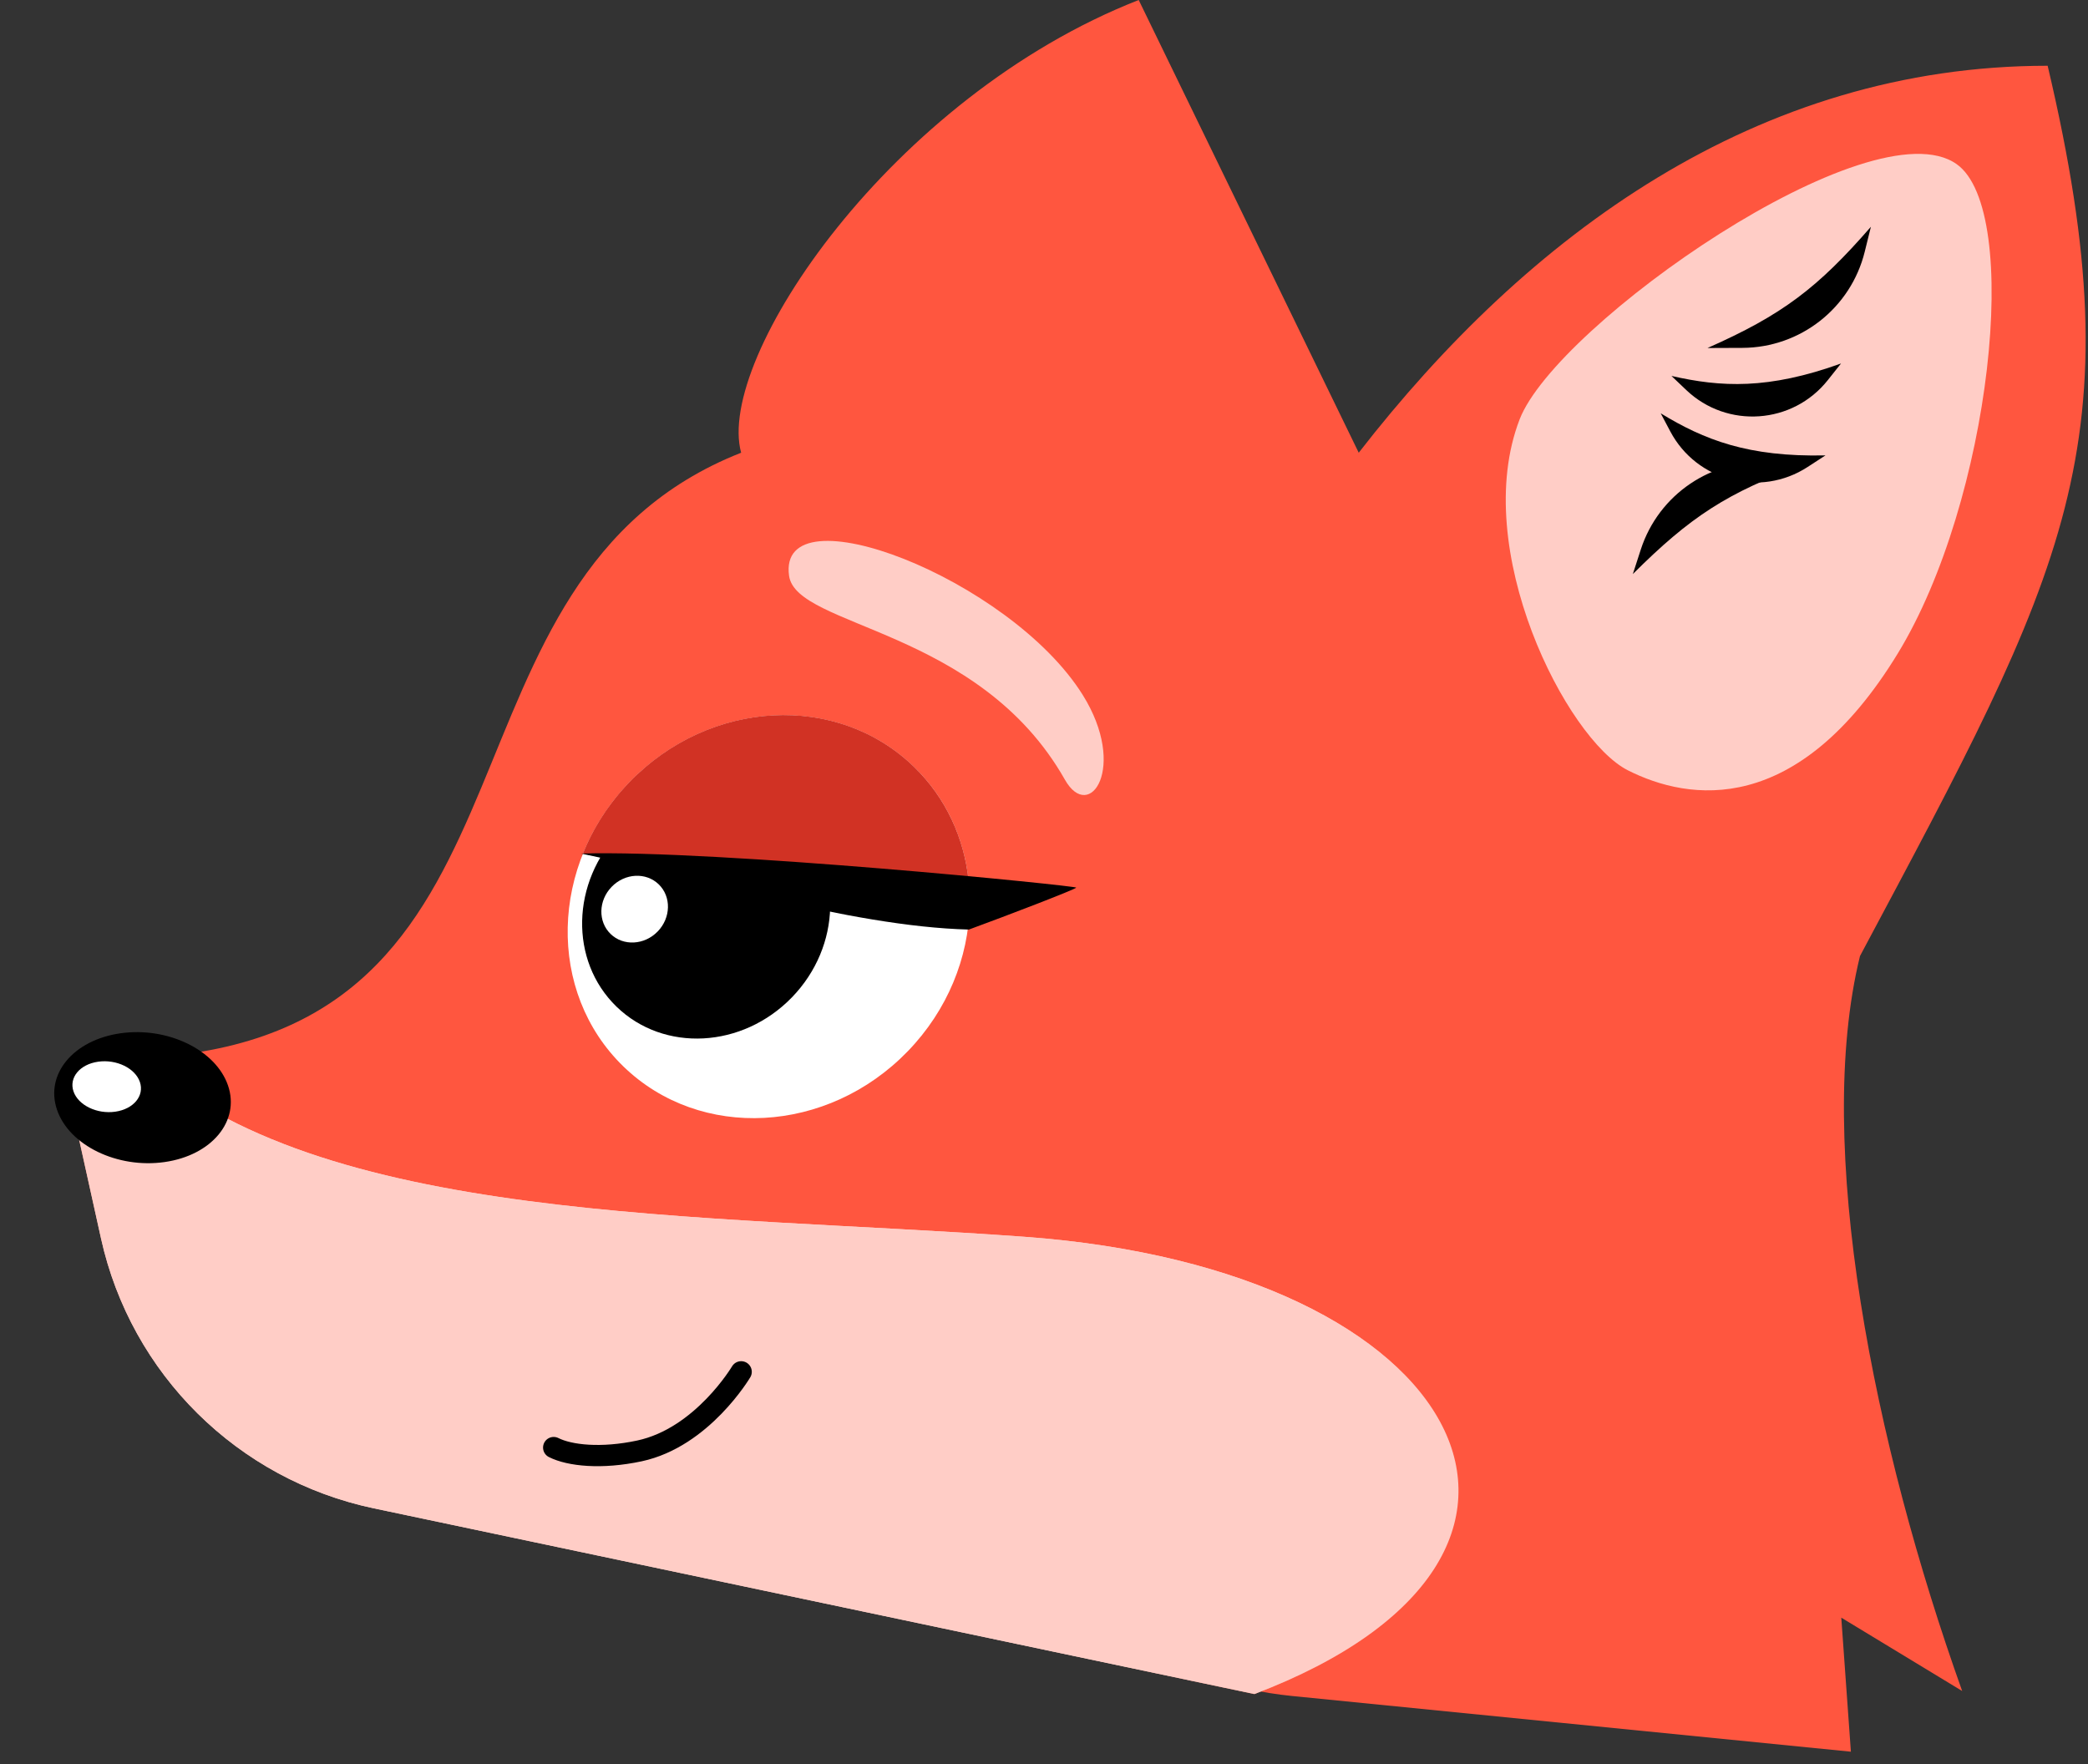
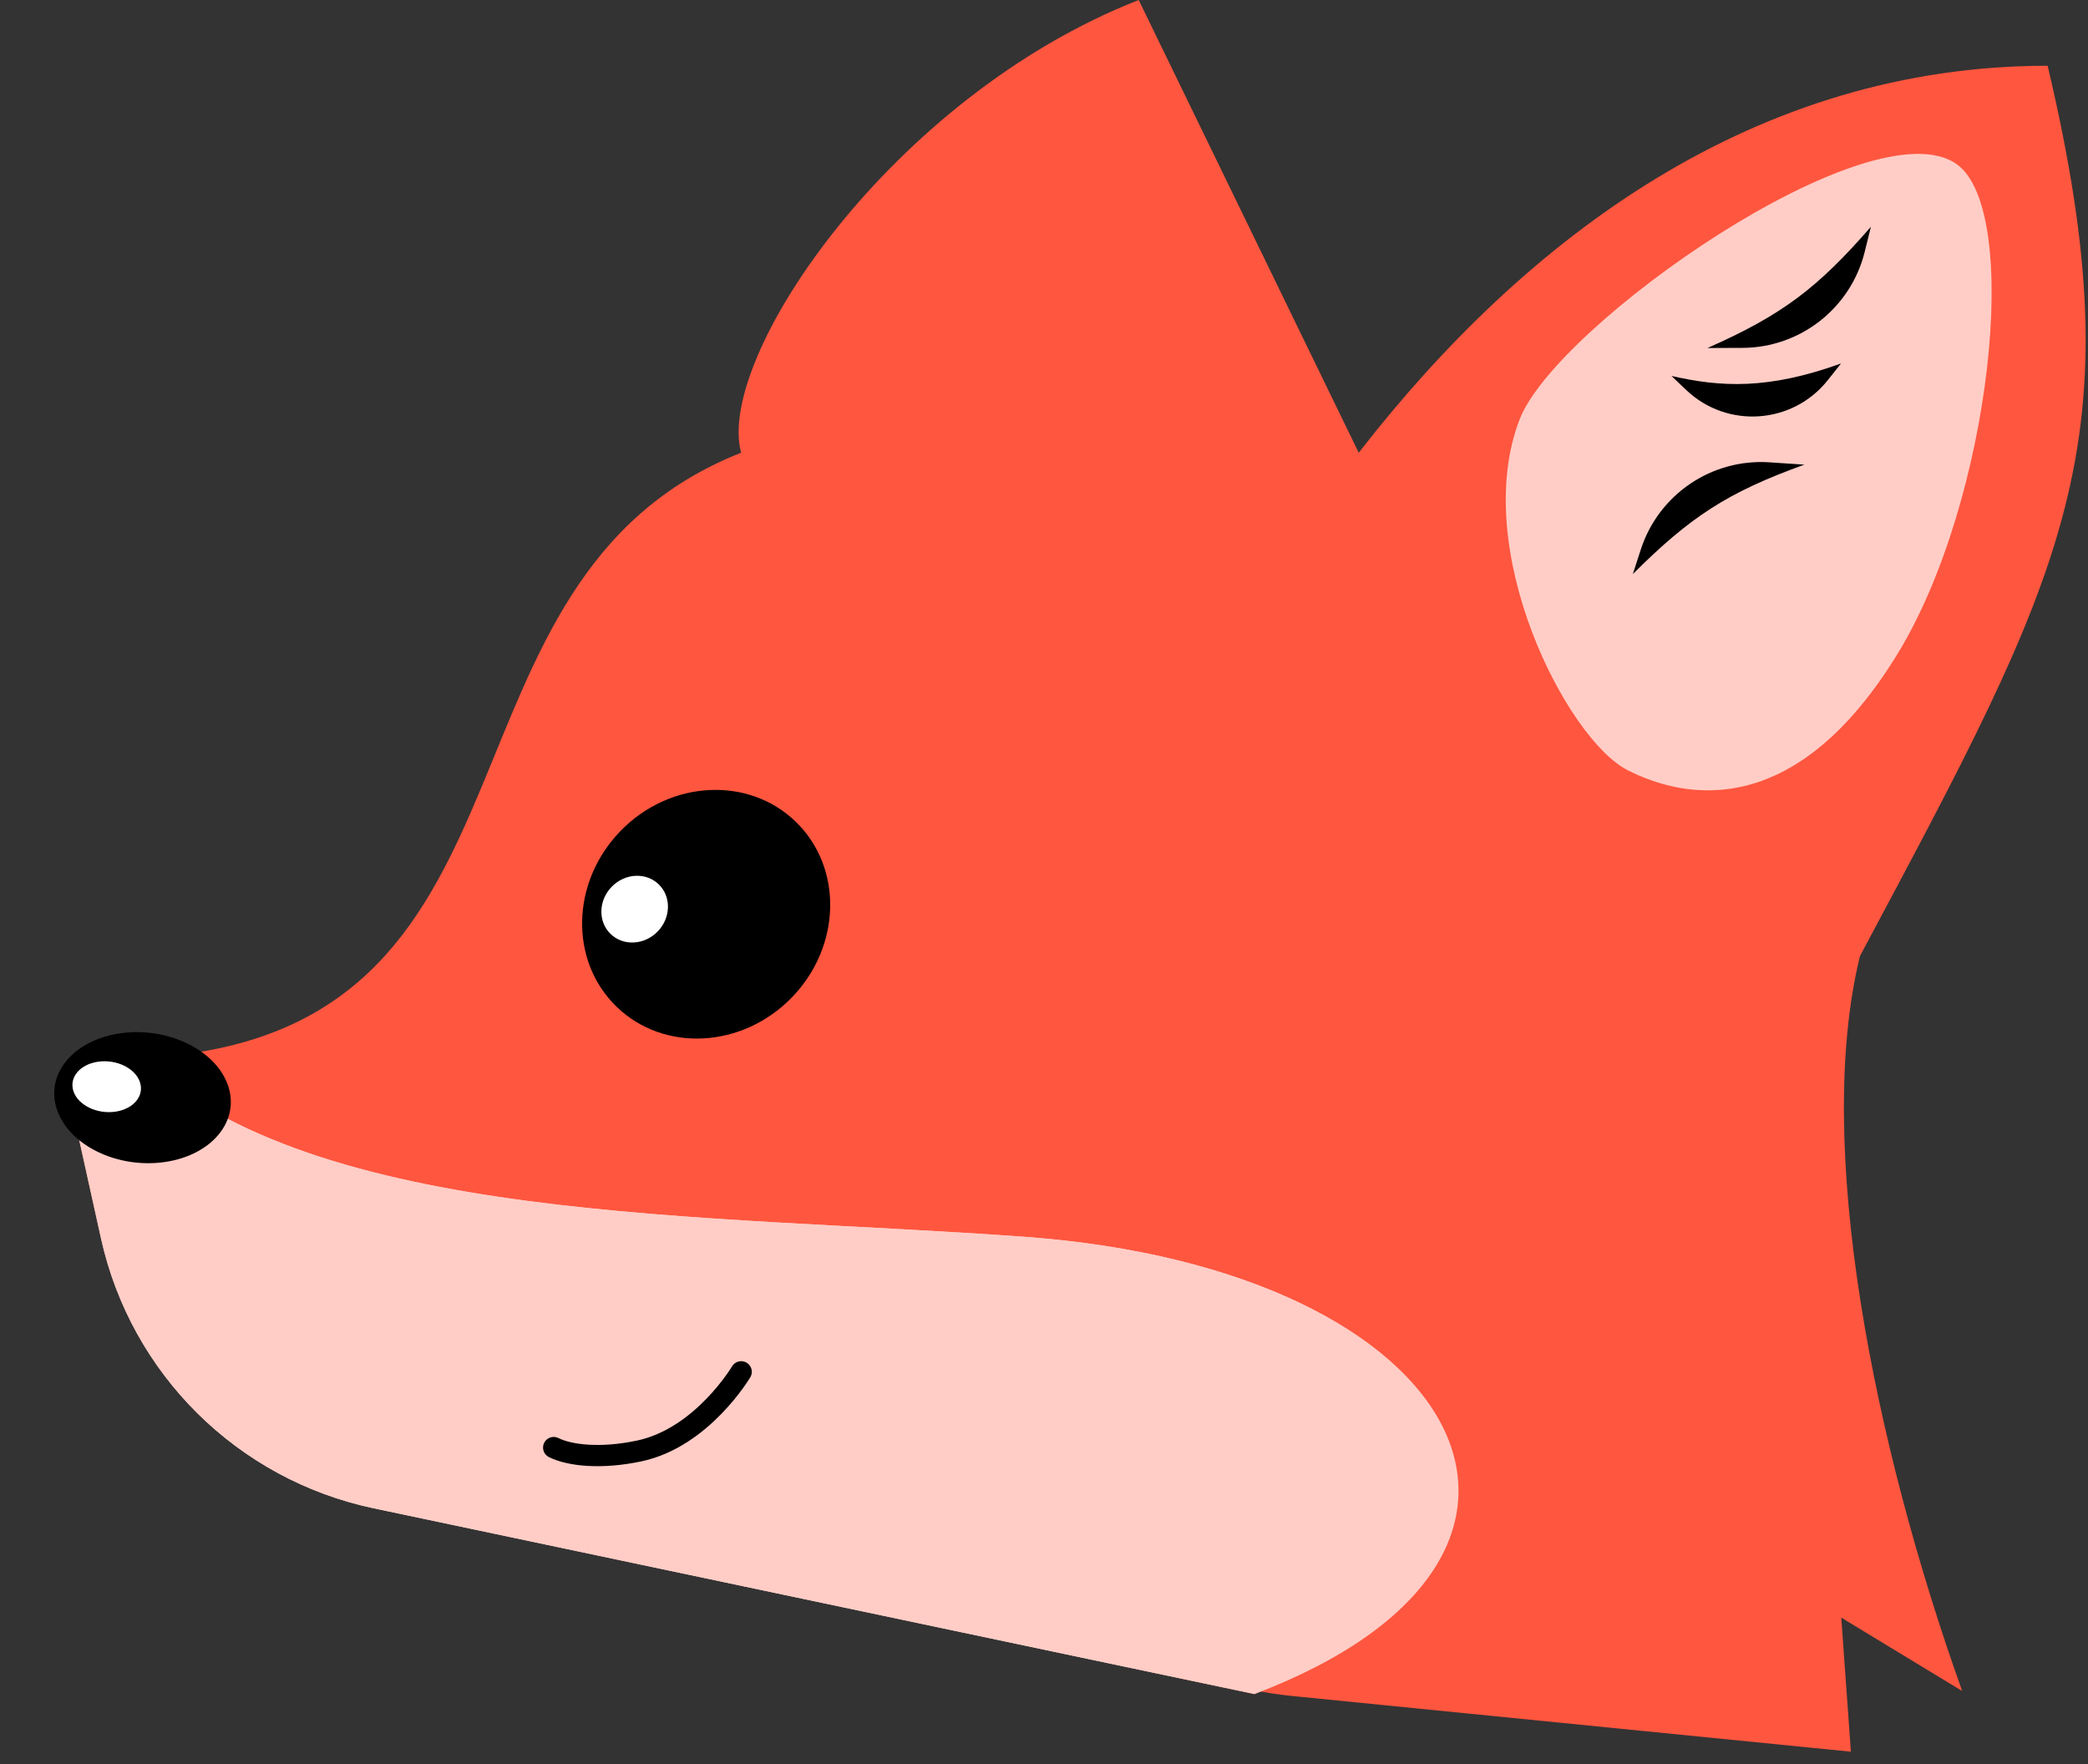
<svg xmlns="http://www.w3.org/2000/svg" width="258" height="218" viewBox="0 0 258 218" fill="none">
  <rect x="0" y="0" width="258" height="218" fill="#333333" stroke="none" />
  <path d="M242.452 208.938L227.514 199.875L228.702 216.438L159.669 209.557C155.954 209.187 152.295 208.38 148.768 207.153L29.077 165.5L20.577 130.5C69.077 126 52.077 71.5 91.577 55.938C88.389 44.312 110.077 12 140.702 0L167.889 55.938C188.771 29.047 217.077 8.125 253.014 8.125C264.077 55 255.283 70.38 229.827 118.125C224.077 141.5 231.577 178.5 242.452 208.938Z" fill="#FF563F" />
  <path d="M187.772 51.81C192.298 40.091 231.226 12.856 241.761 20.274C249.926 26.024 246.013 61.916 234.476 80.775C222.081 101.035 208.707 99.003 201.14 95.176C193.573 91.35 181.58 67.844 187.772 51.81Z" fill="#FFCDC6" />
  <path d="M210.983 43C220.242 38.907 224.612 35.563 231.174 28.022L230.411 31.109C228.692 38.062 222.466 42.955 215.303 42.983L210.983 43Z" fill="black" />
  <path d="M136.416 176.412C136.416 176.412 128.918 188.667 117.883 189.657C111.204 190.255 105.767 188.679 103.104 186.604" stroke="black" stroke-width="4.375" stroke-linecap="round" />
  <path d="M222.957 57.411C213.433 60.842 208.838 63.869 201.76 70.929L202.74 67.903C204.945 61.089 211.5 56.646 218.647 57.124L222.957 57.411Z" fill="black" />
  <path d="M206.529 46.45C212.653 47.846 218.482 48.155 227.482 44.913L225.847 46.972C221.509 52.438 213.416 53.002 208.361 48.193L206.529 46.45Z" fill="black" />
-   <path d="M205.202 51.07C210.565 54.339 215.995 56.483 225.559 56.267L223.355 57.701C217.505 61.505 209.652 59.471 206.386 53.305L205.202 51.07Z" fill="black" />
-   <ellipse cx="23.916" cy="25.785" rx="23.916" ry="25.785" transform="matrix(-0.718 -0.696 -0.696 0.718 130.099 111.394)" fill="white" />
  <ellipse cx="14.758" cy="15.911" rx="14.758" ry="15.911" transform="matrix(-0.718 -0.696 -0.696 0.718 108.926 111.809)" fill="black" />
  <ellipse cx="3.962" cy="4.271" rx="3.962" ry="4.271" transform="matrix(-0.718 -0.696 -0.696 0.718 84.238 112.025)" fill="white" />
-   <path fill-rule="evenodd" clip-rule="evenodd" d="M72.031 105.456C77.979 106.792 84.701 107.87 91.849 108.565C102.228 109.574 111.884 109.616 119.691 108.866C119.152 103.6 116.905 98.596 112.932 94.742C103.451 85.545 87.727 86.376 77.811 96.597C75.24 99.249 73.311 102.272 72.031 105.456Z" fill="#D13224" />
-   <path d="M132.986 109.674C133.108 109.455 88.748 104.981 71.801 105.464C85.295 108.224 104.798 114.474 119.72 114.856C124.505 113.103 132.865 109.892 132.986 109.674Z" fill="black" />
-   <path d="M133.793 85.877C139.362 94.796 134.637 101.731 131.582 96.336C120.955 77.571 98.399 77.569 97.5 71.146C95.994 60.384 124.778 71.441 133.793 85.877Z" fill="#FFCDC6" />
  <path d="M126.625 152.821C181.553 156.837 199.807 192.31 154.994 209.316L46.166 186.362C29.367 182.819 16.193 169.778 12.48 153.016L9.096 137.736L12.897 132.534L17.194 130.661C39.281 151.307 86.7 149.902 126.625 152.821Z" fill="url(#paint0_linear_1611_2385)" />
  <path d="M126.625 152.821C181.553 156.837 199.807 192.31 154.994 209.316L46.166 186.362C29.367 182.819 16.193 169.778 12.48 153.016L9.096 137.736L12.897 132.534L17.194 130.661C39.281 151.307 86.7 149.902 126.625 152.821Z" fill="#FFCDC6" />
  <ellipse cx="10.67" cy="8.409" rx="10.67" ry="8.409" transform="matrix(-0.99 0.141 0.324 0.946 25.449 126.168)" fill="black" />
  <ellipse cx="4.142" cy="3.265" rx="4.142" ry="3.265" transform="matrix(-0.99 0.141 0.324 0.946 16.226 130.599)" fill="white" />
  <path d="M91.581 169.5C91.581 169.5 86.786 177.613 79.01 179.274C74.305 180.28 70.388 179.854 68.414 178.86" stroke="black" stroke-width="2.625" stroke-linecap="round" />
  <defs>
    <linearGradient id="paint0_linear_1611_2385" x1="18.656" y1="101.561" x2="175.631" y2="192.687" gradientUnits="userSpaceOnUse">
      <stop stop-color="#FF563F" />
      <stop offset="0.153" stop-color="#FFCDC6" />
      <stop offset="0.853" stop-color="#FFCDC6" />
      <stop offset="1" stop-color="#FF563F" />
    </linearGradient>
  </defs>
</svg>